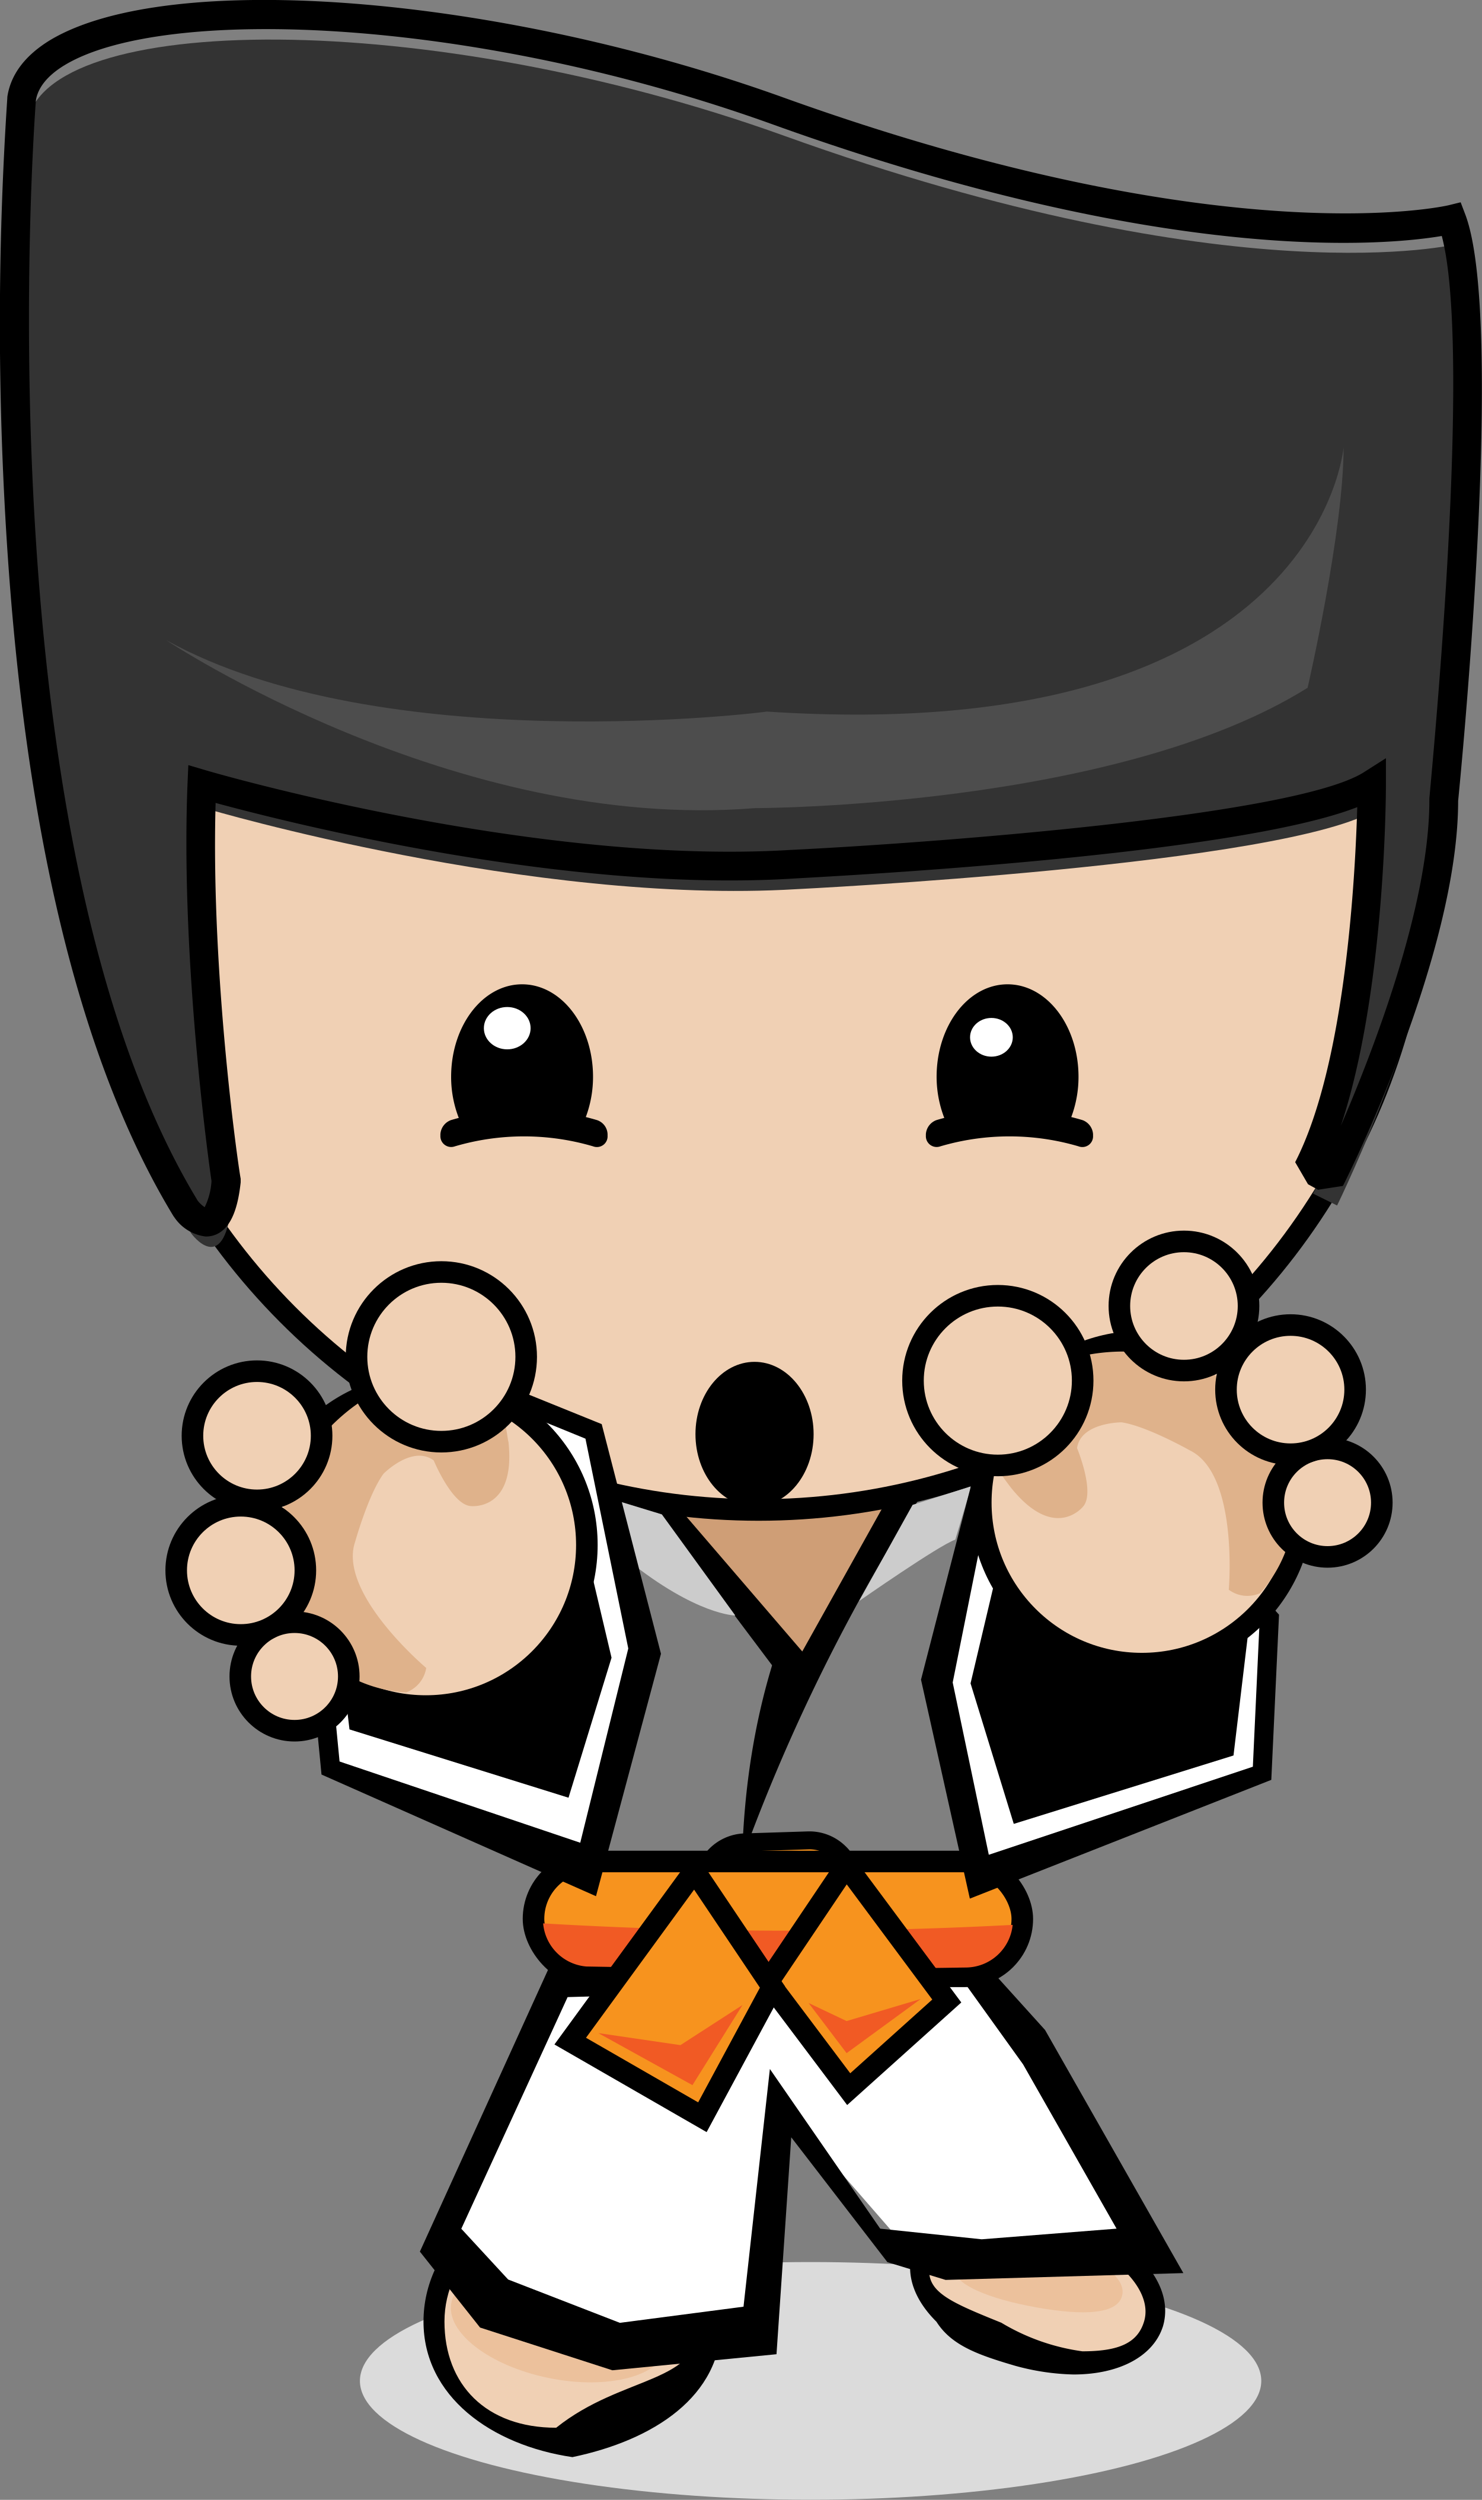
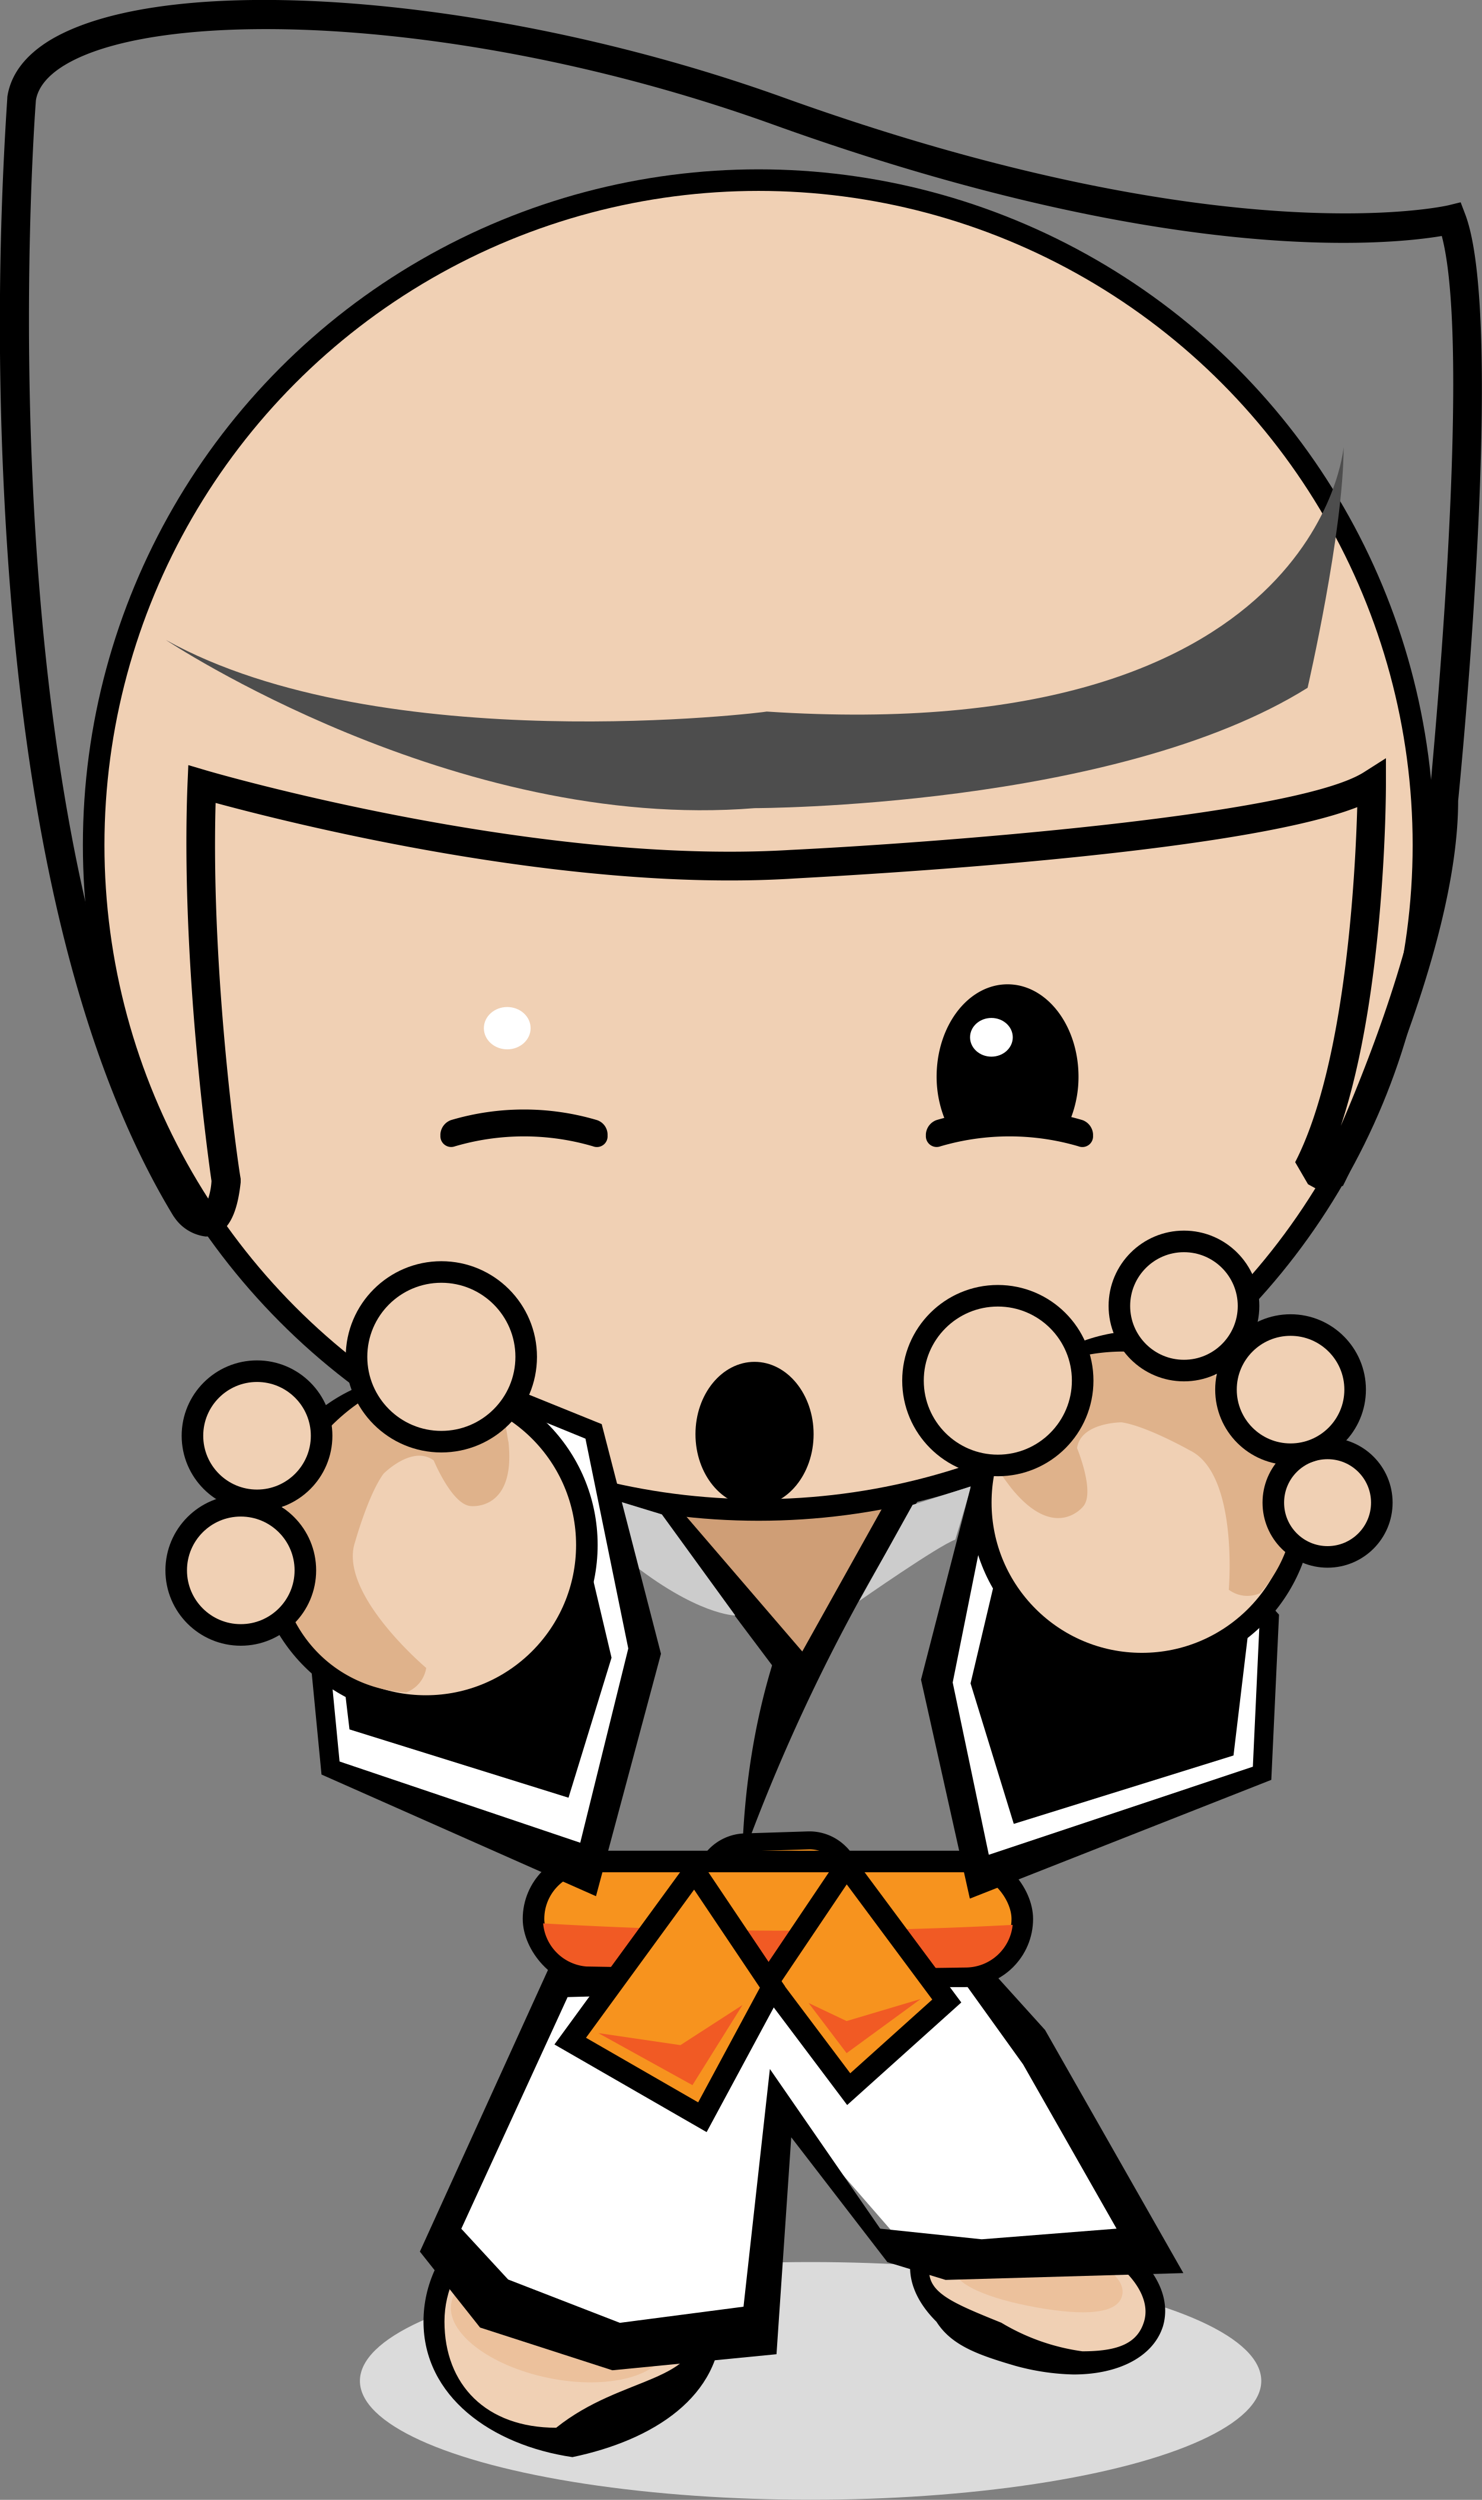
<svg xmlns="http://www.w3.org/2000/svg" viewBox="0 0 147.78 249.26">
  <rect x="0" y="0" width="147.78" height="249.26" fill="#808080" stroke="none" />
  <defs>
    <style>.cls-1{fill:#cf9e76;}.cls-2,.cls-6{fill:#f0d0b4;}.cls-12,.cls-13,.cls-2,.cls-9{stroke:#000;stroke-miterlimit:10;}.cls-2,.cls-9{stroke-width:2.15px;}.cls-3{fill:#dbdbdb;}.cls-4,.cls-9{fill:#f7931e;}.cls-5{fill:#f15a24;}.cls-7{fill:#ecc19c;}.cls-8{fill:#fff;}.cls-10{fill:#ccc;}.cls-11{fill:#dfb28b;}.cls-12,.cls-13{stroke-width:1.21px;}.cls-13{fill:none;}.cls-14{fill:#333;}.cls-15{fill:#4d4d4d;}</style>
  </defs>
  <title>elvis</title>
  <g id="Layer_2" data-name="Layer 2">
    <g id="Layer_1-2" data-name="Layer 1">
      <path d="M90.22,143.8S74.77,156.05,74,185.34a185.16,185.16,0,0,1,23.44-44.47Z" />
      <path d="M64.47,147.19S77.78,157.58,79.38,164l-1.33,3.46-16-21.3Z" />
      <path class="cls-1" d="M80,164.67l11.45-20.51s-10.92,3.46-27.7,1.6Z" />
      <circle class="cls-2" cx="75.64" cy="84.26" r="66.3" />
      <ellipse class="cls-3" cx="80.83" cy="237.4" rx="44.94" ry="11.85" />
      <rect class="cls-4" x="70.33" y="183.39" width="14.65" height="14.91" rx="4.29" transform="translate(-110.66 274.47) rotate(-91.8)" />
      <path d="M85.26,196.57A5.32,5.32,0,0,1,81.07,199l-6.32.2a5.18,5.18,0,0,1-5.33-5l-.19-6.06a5.17,5.17,0,0,1,5-5.33l6.32-.2a5.14,5.14,0,0,1,3.7,1.41,5.09,5.09,0,0,1,1.63,3.6l.2,6.06A5.2,5.2,0,0,1,85.26,196.57Zm-13.74-10.5a3.47,3.47,0,0,0-.54,2l.19,6.06a3.42,3.42,0,0,0,3.52,3.3l6.32-.2a3.43,3.43,0,0,0,3.31-3.52l-.19-6a3.42,3.42,0,0,0-3.52-3.31l-6.32.2A3.4,3.4,0,0,0,71.52,186.07Z" />
      <rect class="cls-5" x="71.18" y="190.88" width="13.09" height="6.39" rx="2.86" />
      <path class="cls-6" d="M107,235.86a19.82,19.82,0,0,1-5.54-.84c-6.48-1.9-10.7-6.34-9.59-10.09.75-2.55,3.81-4.13,8-4.13a20.18,20.18,0,0,1,5.54.83,17.66,17.66,0,0,1,7.43,4.15c1.95,1.94,2.72,4.05,2.16,5.95C114.28,234.28,111.22,235.86,107,235.86Z" />
      <path d="M99.9,221.78a18.77,18.77,0,0,1,5.26.79c5.87,1.73,9.87,5.7,8.93,8.88-.64,2.19-2.56,3-6.16,3a21.29,21.29,0,0,1-8.08-2.85c-5.59-2.26-7.94-3.25-7-6.43.64-2.18,3.45-3.42,7.05-3.42m0-2h0c-4.63,0-8.05,1.85-8.93,4.83-.66,2.26.19,4.72,2.41,6.92,1.5,2.37,4.16,3.31,7.84,4.39a23.71,23.71,0,0,0,5.82.87c4.63,0,8-1.85,8.93-4.82.66-2.26-.19-4.72-2.41-6.93a18.76,18.76,0,0,0-7.84-4.38,20.72,20.72,0,0,0-5.82-.88Z" />
      <path class="cls-7" d="M111.92,228.78c-.34,2-3.86,2.13-8.52,1.3s-8.7-2.33-8.35-4.29,4.4-2.87,9.06-2S112.27,226.83,111.92,228.78Z" />
      <path class="cls-6" d="M57.08,243.91c-7.61,0-13.8-5.57-13.8-12.43s6.19-12.43,13.8-12.43,13.81,5.58,13.81,12.43S64.7,243.91,57.08,243.91Z" />
      <path d="M57.08,220.1c7,0,12.76,5.09,12.76,11.38s-7.72,5.26-14.38,10.59c-7,0-11.14-4.3-11.14-10.59S50,220.1,57.08,220.1m0-2.1c-8.19,0-14.85,6.05-14.85,13.48S48.94,243.8,57.08,245c8.1-1.69,14.86-6.05,14.86-13.48S65.28,218,57.08,218Z" />
      <ellipse class="cls-7" cx="55.77" cy="231.79" rx="5.43" ry="10.99" transform="translate(-182.49 239.85) rotate(-78.41)" />
      <polygon class="cls-8" points="55.66 197.72 43.68 224.09 49.67 228.88 61.66 233.08 75.44 231.28 77.83 209.71 89.82 223.49 94.61 225.89 115.58 225.29 103 203.12 97.01 196.53 55.66 197.72" />
      <path d="M61.06,236.34l-13.19-4.26-6-7.57,12.82-28.19,42.9-1.24,6.62,7.33L118,226.65l-23.71.68-5.8-1.77L78.9,213.11l-1.47,21.63Zm-10.39-9.05,11.14,4.32L74.14,230l2.63-23.7,11,15.92,10.12,1.06,13.45-1.06-9.32-16.38L96.39,198,56.6,199.13,46,222.23Z" />
      <rect class="cls-9" x="53.2" y="185.61" width="48.74" height="11.45" rx="5.73" />
      <path class="cls-5" d="M54.16,191.78a4.72,4.72,0,0,0,4.3,4.3l20,.35,17.93-.25a4.72,4.72,0,0,0,4.59-4.25A419.44,419.44,0,0,1,54.16,191.78Z" />
      <polygon class="cls-9" points="84.39 186.03 94.41 199.52 84.63 208.31 76.59 197.62 84.39 186.03" />
      <polygon class="cls-9" points="69.25 186.54 56.86 203.52 70.04 211.11 77.03 198.13 69.25 186.54" />
      <path class="cls-10" d="M59,148.86,66,151l7.32,10.08s-3.86,0-10.78-5.56Z" />
      <path class="cls-10" d="M91,150.05l-5.33,9.59s8-5.59,9.59-6.12l1.6-5.33Z" />
      <polygon class="cls-5" points="59.66 202.72 69.05 207.91 74.04 199.92 67.85 203.92 59.66 202.72" />
      <polygon class="cls-5" points="80.63 199.72 84.42 204.72 91.81 199.32 84.42 201.52 80.63 199.72" />
      <polygon class="cls-8" points="126.6 161.39 125.88 176.83 97.41 188 92.83 167.49 98.58 145.22 108.28 141.27 126.6 161.39" />
      <path d="M96.71,189.31l-4.87-21.83,5.93-23,10.77-4.38,19,20.9-.77,16.47ZM95,167.76l3.6,17.18,26.33-8.78.67-14.42L108,142.42l-8.63,3.52Z" />
      <polygon points="125.88 150.97 123 175.04 101.09 181.86 96.78 167.85 101.45 148.1 110.08 148.46 125.88 150.97" />
      <circle class="cls-2" cx="113.86" cy="149.82" r="16.06" />
      <path class="cls-11" d="M98.35,143.2c1.55-6.56,10.2-9.65,17.78-8,8.66,1.86,14.32,9.71,12.64,17.53a13.29,13.29,0,0,1-3.13,6.13,3.1,3.1,0,0,1-3.11-.35s1-11.51-3.88-13.89c0,0-4.3-2.43-6.81-2.8,0,0-4.07,0-4.44,2.57,0,0,1.83,4.41.61,5.82,0,0-2.81,3.59-7.2-1.87C100.81,148.31,98,144.9,98.35,143.2Z" />
      <circle class="cls-2" cx="99.5" cy="137.66" r="8.46" />
      <circle class="cls-2" cx="132.38" cy="149.83" r="5.41" />
      <circle class="cls-2" cx="128.69" cy="138.56" r="6.44" />
      <circle class="cls-2" cx="118.06" cy="130.22" r="6.44" />
      <polygon class="cls-8" points="31.27 158.84 32.96 176.29 58.79 187.74 64.92 164.93 59.19 142.74 49.53 138.8 31.27 158.84" />
      <path d="M59.43,189.07,32.06,176.94l-1.78-18.43,19-20.85L60,142l5.91,22.9ZM33.86,175.64l24,8.1,4.79-19.37-4.27-20.92-8.59-3.51L32.27,159.18Z" />
      <polygon points="31.99 148.46 34.85 172.44 56.69 179.25 60.98 165.29 56.33 145.6 47.74 145.96 31.99 148.46" />
      <circle class="cls-2" cx="42.46" cy="154.05" r="16.06" />
      <path class="cls-11" d="M48.75,138.4c-5.74-3.54-14,.39-18.25,6.9-4.81,7.43-3.26,17,3.45,21.33a13.43,13.43,0,0,0,6.55,2.12,3.12,3.12,0,0,0,2-2.44s-8.84-7.45-7.09-12.57c0,0,1.33-4.76,2.84-6.8,0,0,2.86-2.9,5-1.32,0,0,1.82,4.42,3.69,4.55,0,0,4.52.55,3.76-6.42C50.62,143.75,50.24,139.32,48.75,138.4Z" />
      <circle class="cls-2" cx="44.01" cy="135.29" r="8.46" />
-       <circle class="cls-2" cx="29.37" cy="167.16" r="5.41" />
      <circle class="cls-2" cx="24.01" cy="156.58" r="6.44" />
      <circle class="cls-2" cx="25.63" cy="143.16" r="6.44" />
      <ellipse cx="75.24" cy="143" rx="5.89" ry="7.21" />
-       <path class="cls-12" d="M46.59,111.9a10.68,10.68,0,0,1-1-4.53c0-4.76,2.9-8.62,6.47-8.62s6.47,3.86,6.47,8.62a10.82,10.82,0,0,1-1,4.56" />
      <path d="M59.34,113.73a25,25,0,0,0-14.18,0,.47.47,0,0,1-.64-.46v-.16a1,1,0,0,1,.64-.85,25,25,0,0,1,14.18,0,.93.93,0,0,1,.64.85v.16A.46.46,0,0,1,59.34,113.73Z" />
      <path class="cls-13" d="M59.34,113.73a25,25,0,0,0-14.18,0,.47.47,0,0,1-.64-.46v-.16a1,1,0,0,1,.64-.85,25,25,0,0,1,14.18,0,.93.93,0,0,1,.64.85v.16A.46.46,0,0,1,59.34,113.73Z" />
      <ellipse class="cls-8" cx="50.58" cy="102.52" rx="2.33" ry="2.11" />
      <path class="cls-12" d="M95,111.9a10.83,10.83,0,0,1-1-4.53c0-4.76,2.9-8.62,6.47-8.62s6.47,3.86,6.47,8.62a10.82,10.82,0,0,1-1,4.56" />
      <path d="M107.75,113.73a25,25,0,0,0-14.18,0,.47.47,0,0,1-.64-.46v-.16a1,1,0,0,1,.64-.85,25,25,0,0,1,14.18,0,1,1,0,0,1,.64.85v.16A.46.46,0,0,1,107.75,113.73Z" />
      <path class="cls-13" d="M107.75,113.73a25,25,0,0,0-14.18,0,.47.47,0,0,1-.64-.46v-.16a1,1,0,0,1,.64-.85,25,25,0,0,1,14.18,0,1,1,0,0,1,.64.85v.16A.46.46,0,0,1,107.75,113.73Z" />
      <ellipse class="cls-8" cx="98.86" cy="103.43" rx="2.13" ry="1.93" />
-       <path class="cls-14" d="M19.08,123s3.2,4.4,4-2.8c0,0-3.2-21.17-2.4-39.54,0,0,32.36,9.58,58.72,8,0,0,49.14-2.4,57.93-8,0,0,0,26-6.4,38.35l2.4,1.19s11.19-22.77,11.19-37.95c0,0,4.79-47.53.79-57.92,0,0-22,5.44-67.11-10.79C42.65.75,4.3,1.15,2.7,12.34,2.7,12.34-3.29,86.24,19.08,123Z" />
      <path d="M20.49,123.29a4.4,4.4,0,0,1-3.11-1.92l-.07-.09C7.91,105.83,2.26,82.36.53,51.5A341.58,341.58,0,0,1,.73,9.76V9.67C1.06,7.44,2.49,5.53,5,4,16.81-3.08,49.62-.53,78.14,9.73c44.08,15.85,66.07,10.79,66.29,10.74l1.22-.3.45,1.18c4,10.48-.42,55.72-.7,58.51,0,15.33-11,37.45-11.49,38.39l-2.48.38-1-.55-1.28-2.2c5.07-9.83,6-28.84,6.19-35.4-12.8,5-54.5,7-56.38,7.13C56.15,89,28.66,82,21.5,80.06,21,97.65,23.91,117.32,24,117.52l0,.19,0,.18c-.22,2-.76,4.78-2.8,5.32A2.59,2.59,0,0,1,20.49,123.29Zm-.77-3.56a3.1,3.1,0,0,0,.69.64,6.74,6.74,0,0,0,.68-2.61C20.77,115.58,18,95.5,18.7,78.12l.08-1.83,1.76.52c.32.1,32.43,9.5,58.23,7.94C92.35,84.09,129.06,81.4,136,77l2.2-1.4v2.61c0,.94-.06,20.76-4.5,34.05,3.22-7.46,8.83-21.95,8.83-32.46v-.14c0-.46,4.4-44.19,1.24-56.13-5.41.91-27.18,3.09-66.62-11.09C47,1.57,16.26.59,6.47,6.48,4.76,7.51,3.79,8.71,3.58,10,3.41,12.23-1.88,84.15,19.72,119.73Z" />
      <path class="cls-15" d="M16.54,63.81S45.3,83,75.26,80.58c0,0,35.95,0,55.13-12,0,0,3.59-15.58,3.59-24,0,0-2.39,30-57.52,26.37C76.46,71,38.11,75.79,16.54,63.81Z" />
    </g>
  </g>
</svg>